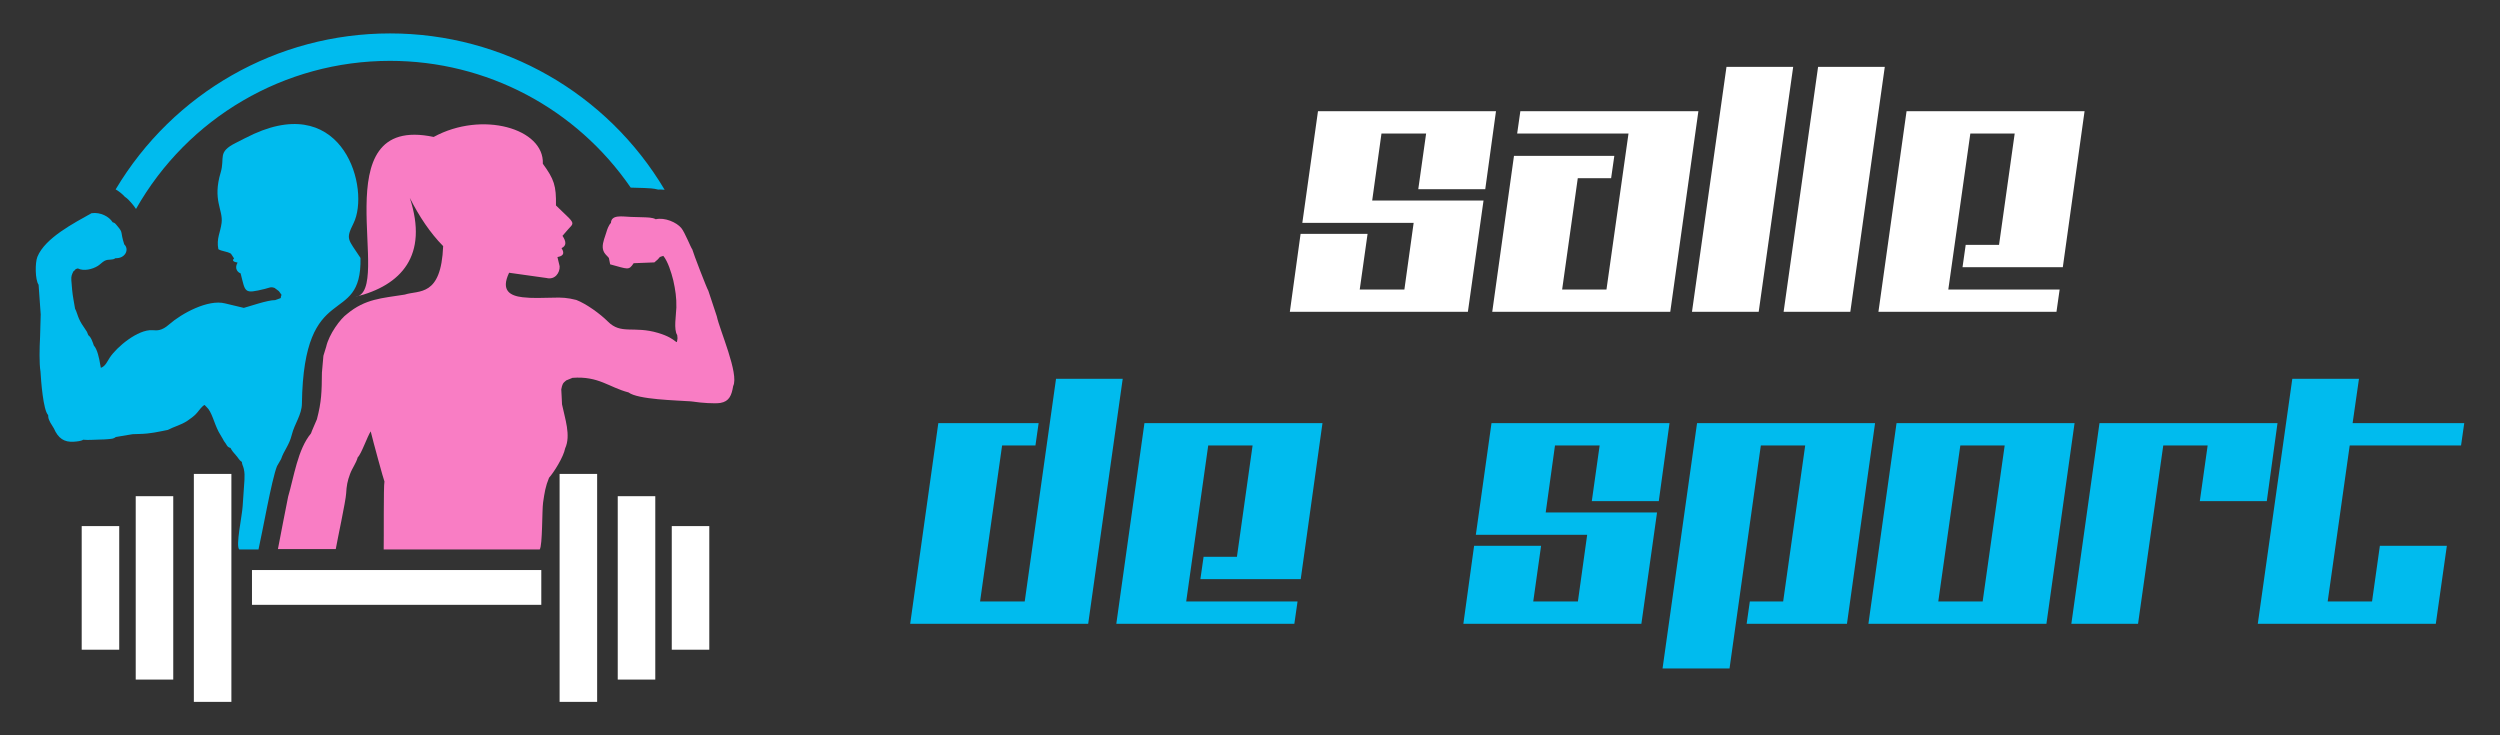
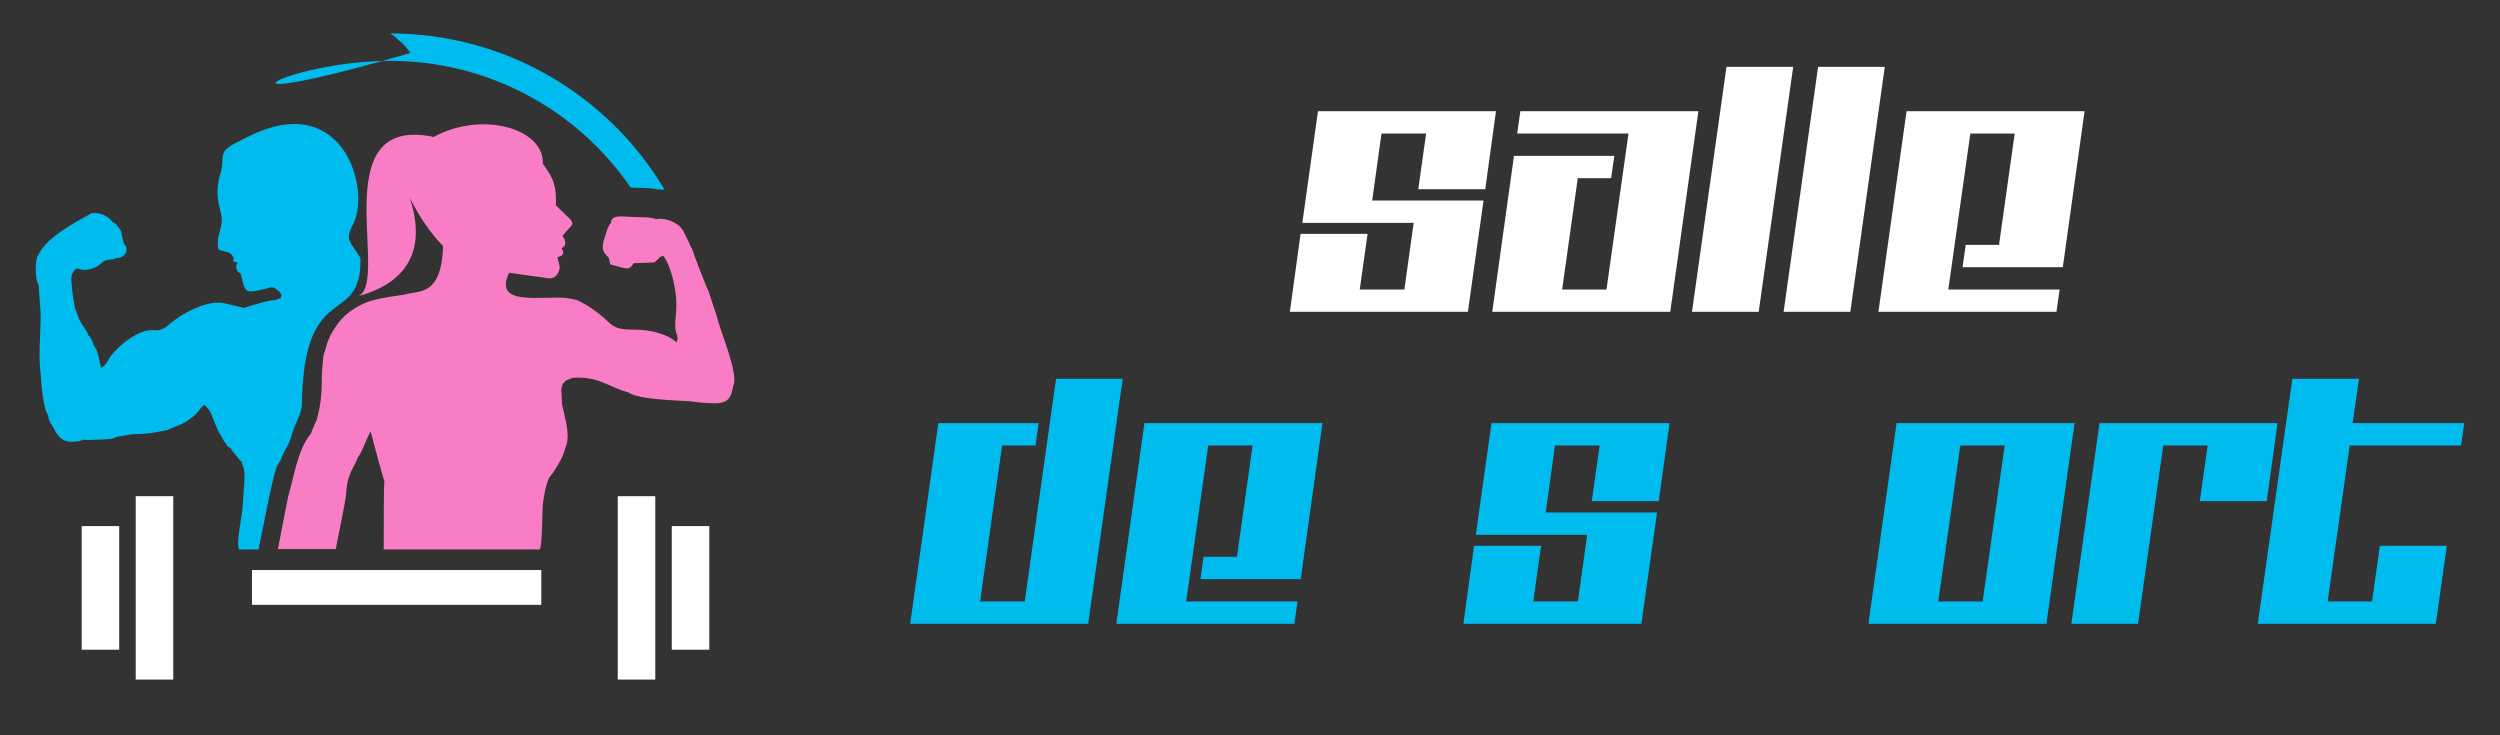
<svg xmlns="http://www.w3.org/2000/svg" version="1.1" id="Calque_1" x="0px" y="0px" width="187px" height="55px" viewBox="0 0 187 55" enable-background="new 0 0 187 55" xml:space="preserve">
  <rect x="0" y="0" width="187" height="55" fill="#333333" stroke="none" />
  <g>
    <g>
      <rect x="6.111" y="39.352" fill-rule="evenodd" clip-rule="evenodd" fill="#FFFFFF" width="2.807" height="9.246" />
      <rect x="10.152" y="37.115" fill-rule="evenodd" clip-rule="evenodd" fill="#FFFFFF" width="2.807" height="13.717" />
-       <rect x="14.5" y="35.449" fill-rule="evenodd" clip-rule="evenodd" fill="#FFFFFF" width="2.808" height="17.051" />
      <rect x="50.248" y="39.352" fill-rule="evenodd" clip-rule="evenodd" fill="#FFFFFF" width="2.807" height="9.246" />
      <rect x="46.207" y="37.115" fill-rule="evenodd" clip-rule="evenodd" fill="#FFFFFF" width="2.808" height="13.717" />
-       <rect x="41.858" y="35.449" fill-rule="evenodd" clip-rule="evenodd" fill="#FFFFFF" width="2.808" height="17.051" />
      <rect x="18.848" y="42.639" fill-rule="evenodd" clip-rule="evenodd" fill="#FFFFFF" width="21.641" height="2.602" />
-       <path fill-rule="evenodd" clip-rule="evenodd" fill="#00BBEE" d="M49.716,14.196C45.415,6.957,37.638,2.5,29.174,2.5    c-8.448,0-16.215,4.44-20.524,11.668c0.257,0.148,0.492,0.334,0.691,0.554c0.202,0.131,0.357,0.304,0.512,0.487    c0.112,0.132,0.224,0.272,0.32,0.422C14.047,8.797,21.279,4.552,29.174,4.552c7.216,0,13.92,3.54,18.003,9.481    c0.018,0.001,0.038,0.002,0.057,0.002c0.315,0.012,0.632,0.015,0.948,0.027c0.35,0.015,0.699,0.026,1.04,0.118    C49.388,14.173,49.552,14.179,49.716,14.196z" />
+       <path fill-rule="evenodd" clip-rule="evenodd" fill="#00BBEE" d="M49.716,14.196C45.415,6.957,37.638,2.5,29.174,2.5    c0.257,0.148,0.492,0.334,0.691,0.554c0.202,0.131,0.357,0.304,0.512,0.487    c0.112,0.132,0.224,0.272,0.32,0.422C14.047,8.797,21.279,4.552,29.174,4.552c7.216,0,13.92,3.54,18.003,9.481    c0.018,0.001,0.038,0.002,0.057,0.002c0.315,0.012,0.632,0.015,0.948,0.027c0.35,0.015,0.699,0.026,1.04,0.118    C49.388,14.173,49.552,14.179,49.716,14.196z" />
      <path fill-rule="evenodd" clip-rule="evenodd" fill="#00BBEE" d="M16.332,18.64c-0.153-0.817,0.153-1.234,0.244-1.971    c0.122-0.98-0.694-1.692-0.07-3.766c0.338-1.122-0.275-1.511,1.125-2.211c0.464-0.231,0.895-0.467,1.368-0.68    c6.748-3.037,8.698,4.159,7.445,6.688c-0.612,1.233-0.405,1.165,0.522,2.595c0.099,5.295-4.251,1.426-4.383,10.904    c-0.011,0.826-0.555,1.506-0.754,2.313c-0.2,0.811-0.591,1.178-0.801,1.822l-0.306,0.531c-0.39,0.943-1.128,5.131-1.386,6.234    h-1.434c-0.297-0.223,0.209-2.518,0.248-3.229l0.136-1.982c0.01-0.293,0.019-0.521-0.048-0.814    c-0.055-0.24-0.129-0.301-0.147-0.52c-0.227-0.156-0.226-0.258-0.448-0.504c-0.166-0.186-0.294-0.33-0.402-0.543    c-0.292-0.078-0.263-0.252-0.49-0.518c-0.098-0.205-0.266-0.441-0.397-0.691c-0.36-0.691-0.502-1.496-0.907-1.859    c-0.205-0.184-0.071-0.174-0.253-0.084c-0.264,0.242-0.331,0.4-0.549,0.625c-0.148,0.154-0.423,0.361-0.635,0.5    c-0.497,0.326-0.967,0.418-1.458,0.678c-0.742,0.146-1.292,0.285-2.121,0.303L9.92,32.477l-1.256,0.211    c-0.171,0.127-0.245,0.129-0.568,0.16c-0.217,0.021-0.42,0.029-0.638,0.031c-0.414,0.004-0.848,0.053-1.236,0.012    c-0.14,0.104-0.473,0.133-0.688,0.148c-0.737,0.057-1.187-0.262-1.501-0.99l-0.274-0.451c-0.118-0.252-0.15-0.289-0.157-0.549    c-0.372-0.361-0.534-2.573-0.572-3.246c-0.104-0.639-0.075-1.792-0.032-2.592l0.047-1.697l-0.158-2.215    c-0.261-0.36-0.27-1.649-0.09-2.09c0.582-1.425,2.751-2.525,4.048-3.261c0.681-0.099,1.326,0.261,1.581,0.677    c0.162,0.054,0.154,0.045,0.345,0.271c0.479,0.566,0.196,0.371,0.523,1.383c0.406,0.387,0.059,1.074-0.658,1.033    c-0.235,0.181-0.506,0.043-0.802,0.194c-0.196,0.101-0.301,0.249-0.528,0.392c-0.378,0.237-1.042,0.41-1.483,0.18    c-0.271,0.06-0.145,0.105-0.332,0.219c-0.103,0.22-0.177,0.34-0.154,0.669c0.016,0.237,0.037,0.471,0.059,0.709    c0.048,0.527,0.144,0.933,0.219,1.414c0.101,0.171,0.195,0.537,0.3,0.766c0.142,0.311,0.256,0.467,0.444,0.746    c0.157,0.222,0.156,0.22,0.244,0.469c0.219,0.153,0.331,0.533,0.417,0.777c0.26,0.271,0.41,0.991,0.475,1.416l0.049,0.251    c0.346-0.121,0.473-0.471,0.67-0.77c0.519-0.784,2.094-2.119,3.193-2.047c0.325,0.022,0.666,0.079,1.253-0.437    c0.921-0.81,2.902-1.894,4.179-1.565l1.399,0.335c0.52-0.142,1.769-0.582,2.345-0.582c0.104-0.037,0.225-0.08,0.365-0.132    c0.118-0.043,0,0,0.11-0.265l-0.156-0.217c-0.016-0.02-0.035-0.046-0.052-0.064l-0.307-0.23c-0.294-0.11-0.37-0.018-0.725,0.069    c-1.591,0.388-1.45,0.277-1.82-1.163c-0.154-0.04-0.513-0.322-0.226-0.806c-0.177-0.03-0.492-0.102-0.263-0.307    c-0.051-0.087-0.17-0.253-0.234-0.357C16.944,18.784,16.617,18.813,16.332,18.64z" />
      <path fill-rule="evenodd" clip-rule="evenodd" fill="#F97DC4" d="M30.278,22.035c-1.737,0.278-2.944,0.31-4.316,1.447    c-0.494,0.349-1.355,1.517-1.564,2.457l-0.207,0.672l-0.111,1.258c-0.015,1.441-0.025,2.162-0.377,3.498    c-0.076,0.195-0.413,0.93-0.439,1.049c-0.999,1.197-1.275,3.254-1.711,4.73c-0.08,0.393-0.657,3.334-0.764,3.922h4.327    c0.114-0.668,0.746-3.596,0.775-4.148c0.032-0.586,0.094-0.93,0.292-1.463c0.17-0.461,0.442-0.779,0.577-1.252    c0.265-0.232,0.72-1.568,0.969-1.939c0.152,0.65,0.978,3.668,1.028,3.75c-0.076,0.344-0.036,4.283-0.057,5.084h11.67    c0.217-0.295,0.168-2.928,0.254-3.516c0.112-0.758,0.177-1.199,0.445-1.848c0.359-0.402,1.078-1.539,1.205-2.201    c0.445-0.961-0.022-2.242-0.235-3.291c-0.009-0.369-0.052-0.979-0.056-1.117c0.081-0.398,0.108-0.464,0.373-0.674l0.468-0.191    c1.963-0.143,2.707,0.703,4.191,1.092c0.703,0.535,3.55,0.588,4.638,0.666l0.227,0.025c-0.002,0.004,0.015,0.004,0.082,0.012    c0.418,0.068,1.512,0.154,1.926,0.082c0.661-0.113,0.838-0.568,0.954-1.264c0.453-0.903-1.015-4.192-1.226-5.219l-0.632-1.907    c-0.112-0.168-1.132-2.817-1.203-3.102c-0.104-0.106-0.549-1.267-0.824-1.595c-0.353-0.42-1.229-0.808-1.909-0.652    c-0.242-0.14-0.639-0.136-0.924-0.148c-0.31-0.013-0.625-0.016-0.939-0.027c-0.619-0.021-1.469-0.201-1.488,0.459    c-0.101,0.104-0.022-0.009-0.129,0.166c-0.023,0.037-0.088,0.169-0.09,0.173c-0.059,0.133-0.093,0.256-0.13,0.374    c-0.054,0.17-0.117,0.342-0.168,0.512c-0.121,0.402-0.175,0.791,0.118,1.12c0.361,0.401,0.194,0.115,0.341,0.744    c1.356,0.364,1.384,0.474,1.758-0.085l1.549-0.06c0.054-0.055,0.169-0.139,0.252-0.219c0.222-0.217,0.029-0.148,0.419-0.269    c0.34,0.421,0.594,1.225,0.745,1.836c0.151,0.683,0.25,1.299,0.23,2.029c-0.015,0.543-0.215,1.658,0.063,2.058l0.023,0.235l0,0    c-0.094,0.653,0.105,0.067-1.449-0.394c-1.85-0.55-2.761,0.149-3.761-0.853c-0.566-0.568-1.597-1.318-2.361-1.615    c-0.663-0.165-1.054-0.194-1.792-0.168c-0.699,0.013-1.529,0.052-2.231-0.034c-0.922-0.11-1.646-0.489-1.003-1.832l2.8,0.393    c0.625,0.159,1.006-0.387,0.98-0.879l-0.165-0.689c0.375-0.07,0.587-0.224,0.306-0.667c0.381-0.171,0.358-0.495,0.07-0.918    l0.446-0.513c0.31-0.342,0.458-0.39,0.035-0.829l-0.967-0.933c0.025-1.47-0.134-1.956-0.982-3.119    c0.121-2.631-4.545-3.982-8.165-2.004c-8.508-1.794-2.932,11.584-5.858,11.96c3.452-0.843,5.48-3.104,4.073-7.401    c0.701,1.386,1.514,2.613,2.494,3.607C32.994,22.232,31.342,21.687,30.278,22.035z" />
    </g>
    <g>
      <g>
        <path fill="#FFFFFF" d="M109.798,23.325H96.48l0.804-5.833h5.01l-0.586,4.163h3.34l0.693-4.987h-8.327l1.171-8.35H111.9     l-0.803,5.834h-5.01l0.587-4.164h-3.34l-0.694,5.01h8.328L109.798,23.325z" />
        <path fill="#FFFFFF" d="M124.935,23.325h-13.315l1.626-11.667h7.505l-0.239,1.67h-2.494l-1.17,8.327h3.316l1.648-11.667h-8.328     l0.238-1.67h13.317L124.935,23.325z" />
        <path fill="#FFFFFF" d="M131.55,23.325h-4.99L129.141,5h4.989L131.55,23.325z" />
        <path fill="#FFFFFF" d="M138.403,23.325h-4.989L135.993,5h4.989L138.403,23.325z" />
        <path fill="#FFFFFF" d="M154.299,19.985h-7.502l0.237-1.67h2.494l1.171-8.327h-3.318l-1.648,11.667h8.328l-0.237,1.67h-13.318     l2.104-15.007h13.315L154.299,19.985z" />
      </g>
      <g>
        <g>
          <path fill="#00BBEE" d="M81.396,46.661H68.082l2.104-15.009h7.503l-0.238,1.67h-2.494l-1.648,11.669h3.34l2.342-16.656h4.988      L81.396,46.661z" />
          <path fill="#00BBEE" d="M97.294,43.321h-7.505l0.239-1.67h2.494l1.171-8.329h-3.318l-1.647,11.669h8.328l-0.239,1.67H83.5      l2.104-15.009h13.317L97.294,43.321z" />
          <path fill="#00BBEE" d="M122.775,46.661H109.46l0.803-5.835h5.01l-0.586,4.165h3.34l0.694-4.989h-8.328l1.171-8.35h13.316      l-0.803,5.834h-5.01l0.586-4.164h-3.34l-0.694,5.01h8.328L122.775,46.661z" />
-           <path fill="#00BBEE" d="M138.152,46.661h-7.503l0.238-1.67h2.493l1.649-11.669h-3.319L129.369,50h-5.01l2.581-18.348h13.315      L138.152,46.661z" />
          <path fill="#00BBEE" d="M153.072,46.661h-13.315l2.104-15.009h13.316L153.072,46.661z M148.302,44.991l1.648-11.669h-3.318      l-1.648,11.669H148.302z" />
          <path fill="#00BBEE" d="M169.556,37.486h-5.01l0.586-4.164h-3.32l-1.886,13.339h-4.989l2.105-15.009h13.315L169.556,37.486z" />
          <path fill="#00BBEE" d="M182.198,46.661h-13.316l2.582-18.326h4.987l-0.476,3.317h8.35l-0.239,1.67h-8.328l-1.648,11.669h3.318      l0.586-4.165h5.01L182.198,46.661z" />
        </g>
      </g>
    </g>
  </g>
</svg>